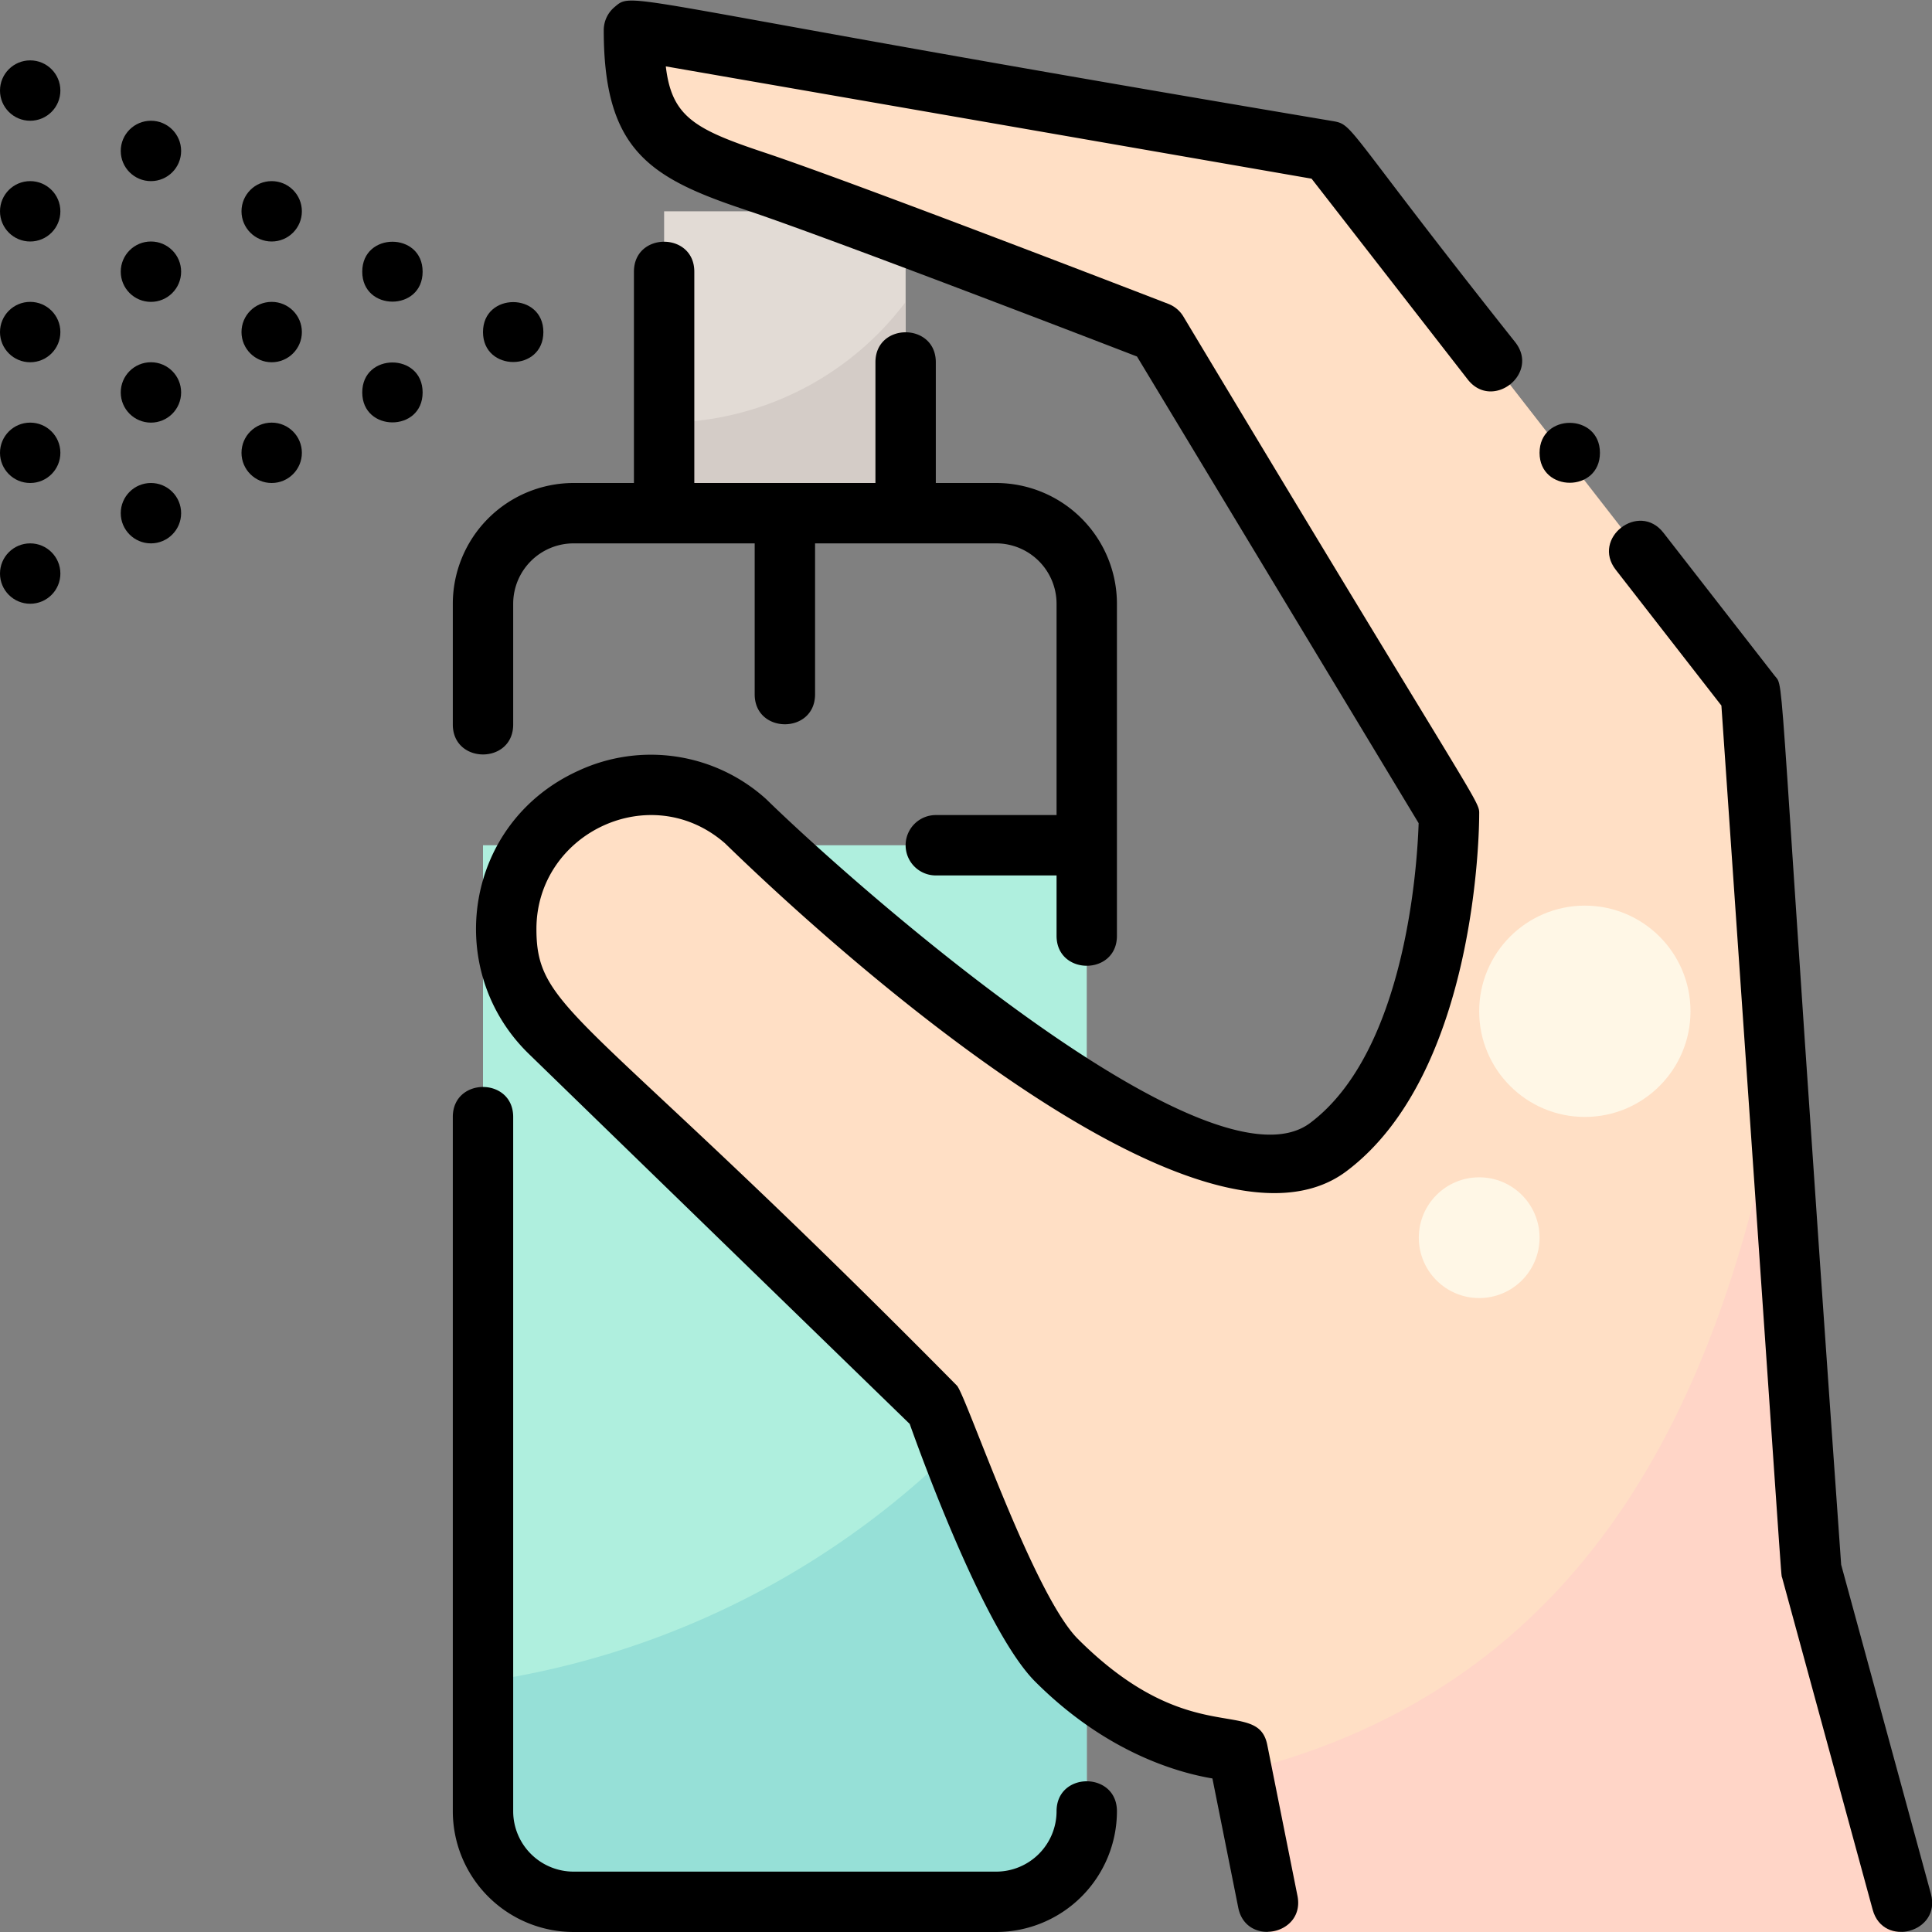
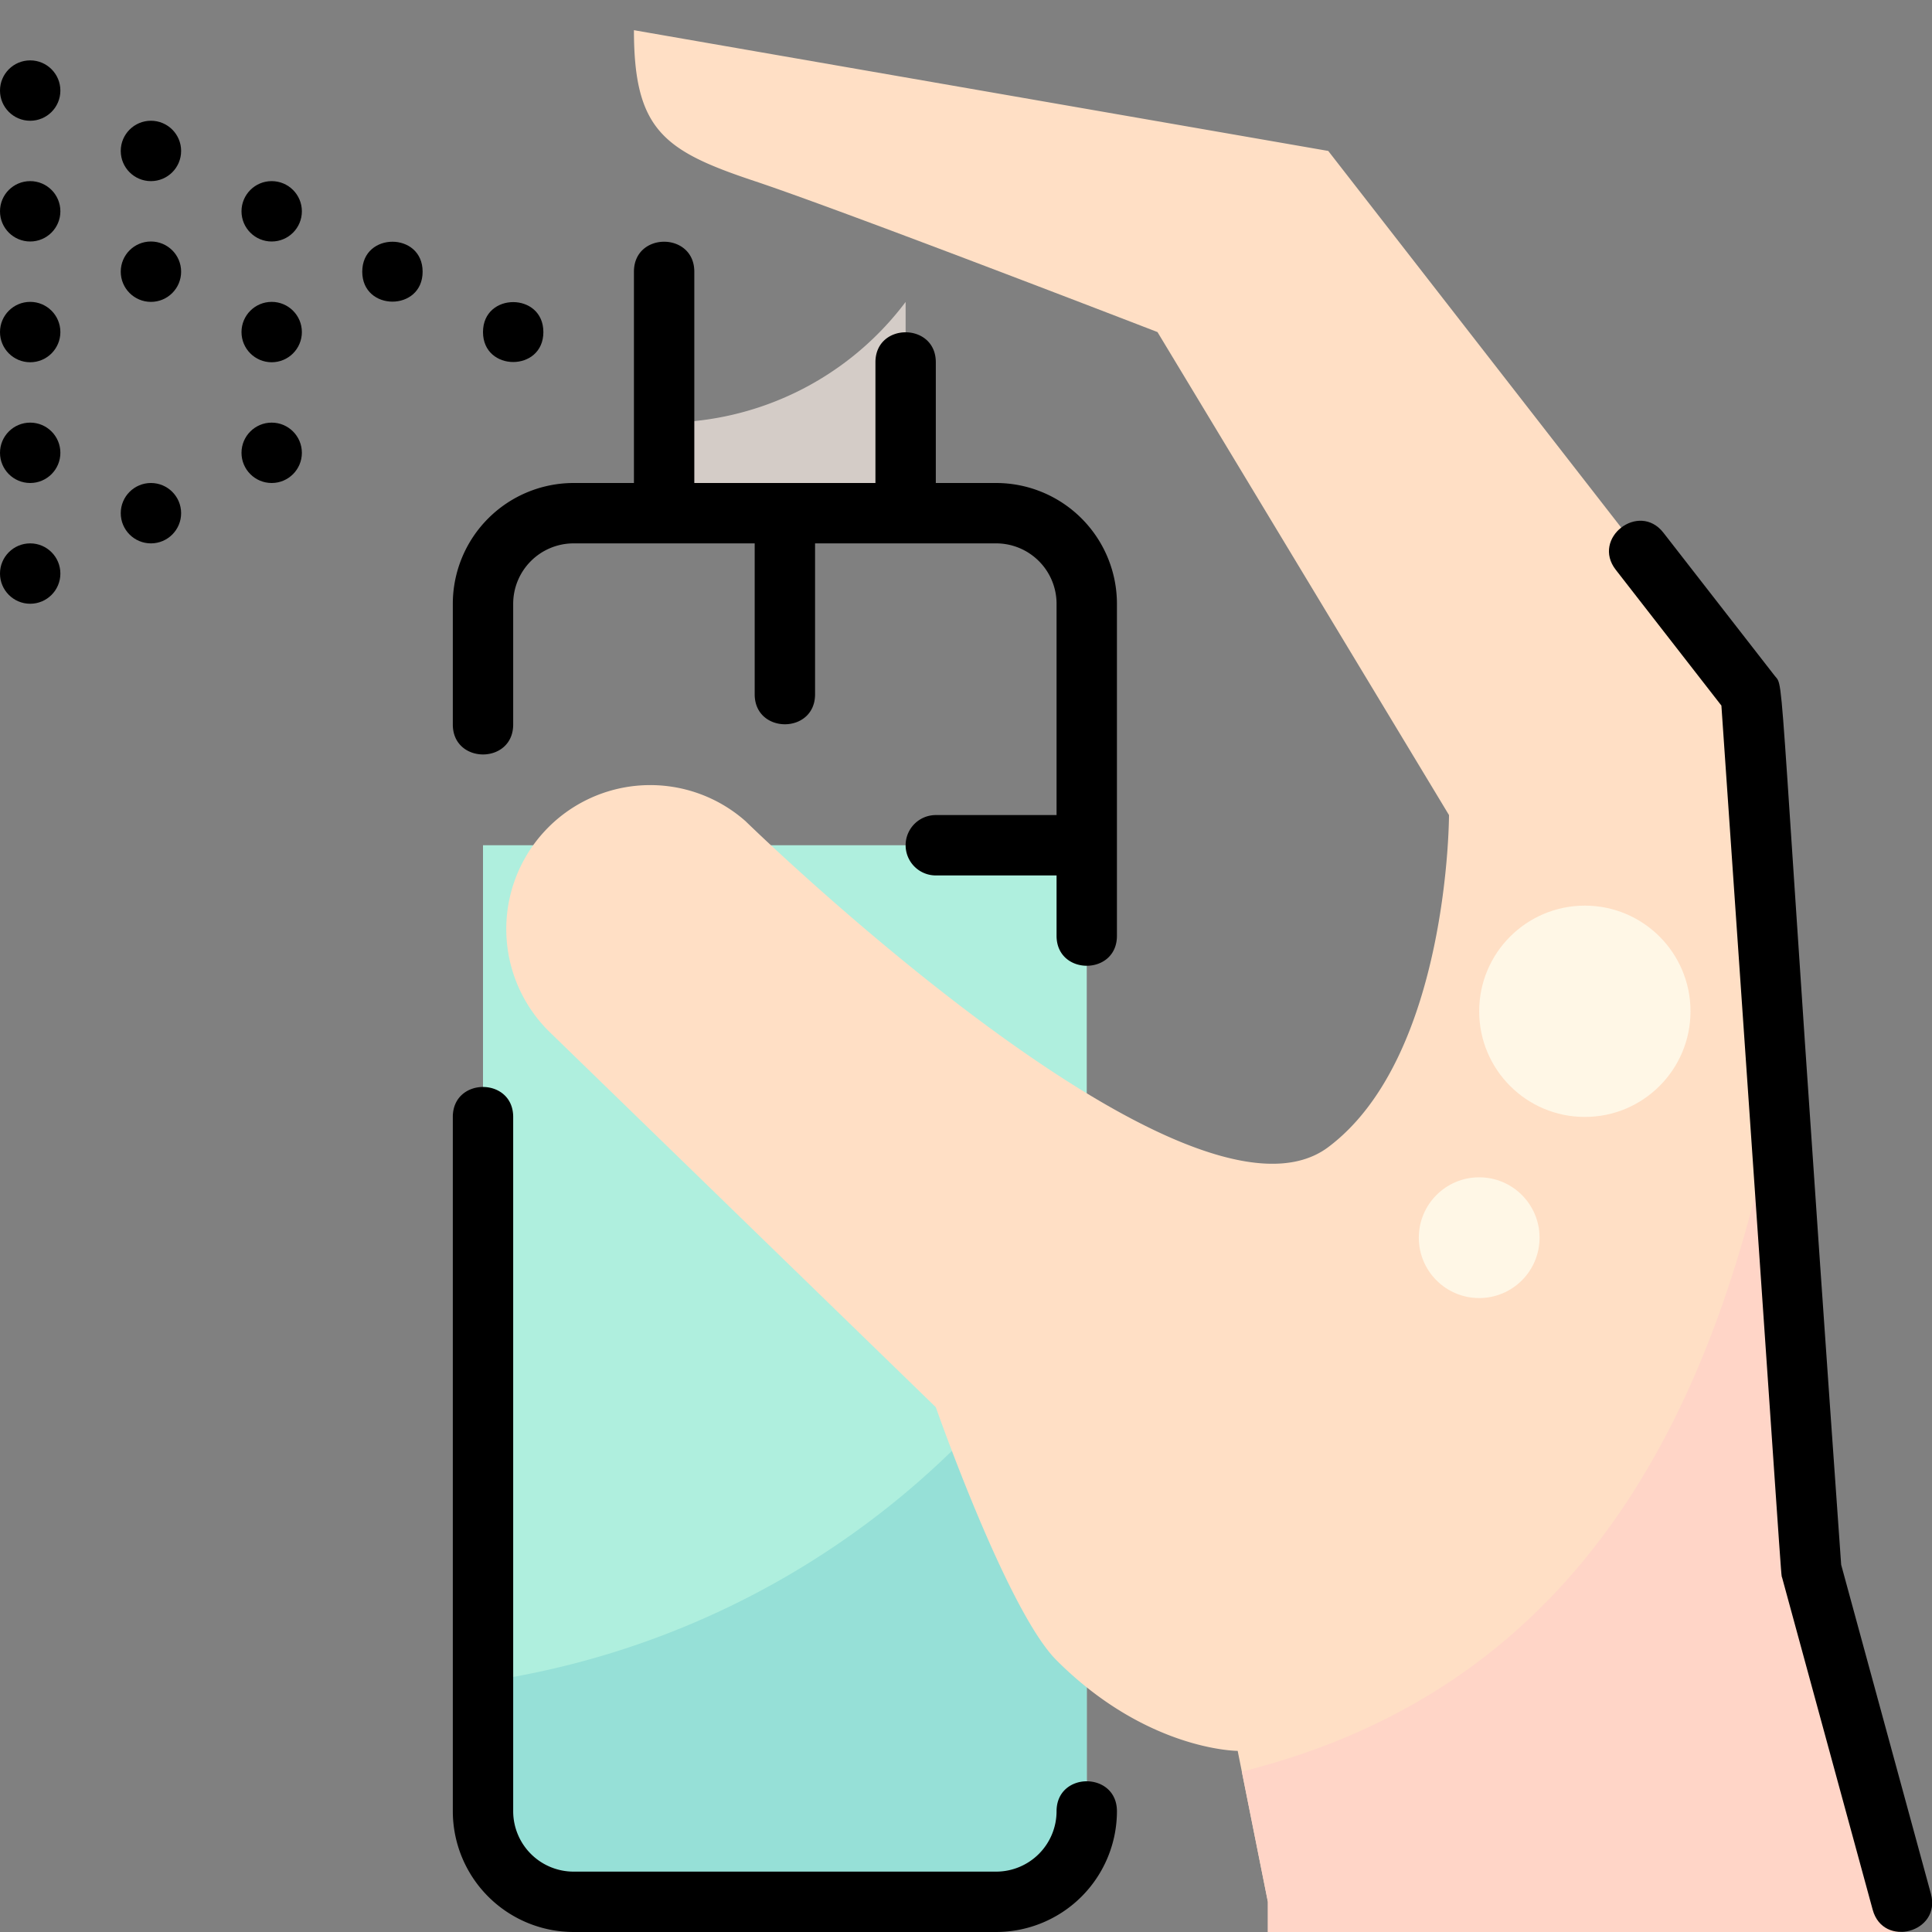
<svg xmlns="http://www.w3.org/2000/svg" height="512" viewBox="0 0 512 512" width="512">
  <rect x="0" y="0" width="512" height="512" fill="#808080" stroke="none" />
  <g id="Virus_Cleaning-2" data-name="Virus Cleaning">
    <g id="Filled">
      <path d="m128 224h160a0 0 0 0 1 0 0v256a24 24 0 0 1 -24 24h-112a24 24 0 0 1 -24-24v-256a0 0 0 0 1 0 0z" fill="#afefde" />
      <path d="m288 339.412a224.081 224.081 0 0 1 -160 106.3v34.288a24 24 0 0 0 24 24h112a24 24 0 0 0 24-24z" fill="#96e0d7" />
-       <path d="m176 56h64v80h-64z" fill="#e2dbd5" />
      <path d="m480 416-16-232-112-144-184-32c0 26.51 8 32 32 40s106.745 40 106.745 40l77.255 128s0 64-32 88c-37.318 27.989-154.435-86.392-154.435-86.392a38.149 38.149 0 0 0 -51.835 55.957l102.27 99.357s18.862 53.94 32 67.078c24 24 48 24 48 24l8 40v8h168v-8z" fill="#ffdfc5" />
      <path d="m176 112v24h64v-55.987a80.1 80.1 0 0 1 -64 31.987z" fill="#d4ccc7" />
      <path d="m480 416-8.755-126.951c-15.657 82.7-50.617 157.564-142.145 180.451l6.9 34.5v8h168v-8z" fill="#ffd5c7" />
      <g fill="#fff7e6">
        <circle cx="420" cy="268" r="28" />
        <circle cx="392" cy="328" r="16" />
      </g>
    </g>
    <g id="Outline">
-       <path d="m353.371 32.118c-190.89-32.126-185.1-34.8-190.52-30.24a8 8 0 0 0 -2.851 6.122c0 31.637 12 39.1 37.47 47.59 21.19 7.063 89.733 33.444 103.845 38.888l74.638 123.671c-.354 10.924-3.367 60.412-28.753 79.451-26.654 19.99-120.217-62.451-144.041-85.713-.095-.093-.193-.184-.293-.272a45.566 45.566 0 0 0 -49.449-7.425c-30.432 13.723-36.177 52.85-13.262 75.108l100.927 98.055c3.808 10.686 20.2 55.246 33.261 68.3 18.522 18.522 37.273 24.023 46.961 25.655l6.851 34.257c2.077 10.383 17.765 7.244 15.69-3.138l-8-40c-2.569-12.842-20.45 1.65-50.188-28.088-11.96-11.959-29.736-64.881-32.082-67.161-98.465-99.655-111.415-98.767-111.415-120.978 0-25.392 30.259-39.938 49.975-22.716 33.626 32.721 127.04 115.133 164.665 86.916 34.8-26.1 35.2-91.624 35.2-94.4 0-4.216 2.256 2.3-78.4-132.134a8.01 8.01 0 0 0 -3.964-3.328c-3.387-1.309-83.2-32.159-107.106-40.128-18.4-6.135-24.532-9.478-26.085-22.821l171.138 29.763 41.371 53.2c6.494 8.35 19.132-1.462 12.631-9.822-45.011-56.705-42.737-57.66-48.214-58.612z" />
      <path d="m511.718 501.9-23.791-87.237c-17.335-244.163-14.764-231.912-17.613-235.575l-29.49-37.91c-6.5-8.347-19.132 1.464-12.629 9.824l27.992 35.983c16.863 243.715 15.698 229.665 16.095 231.115l24 88c2.784 10.22 18.218 6.005 15.436-4.2z" />
      <path d="m144 88c0-10.577-16-10.592-16 0 0 10.577 16 10.592 16 0z" />
-       <path d="m408 120c0 10.577 16 10.592 16 0 0-10.577-16-10.592-16 0z" />
      <path d="m96 72c0 10.577 16 10.592 16 0 0-10.577-16-10.592-16 0z" />
-       <path d="m96 104c0 10.577 16 10.592 16 0 0-10.577-16-10.592-16 0z" />
      <circle cx="72" cy="120" r="8" />
      <circle cx="72" cy="88" r="8" />
      <circle cx="72" cy="56" r="8" />
-       <circle cx="40" cy="104" r="8" />
      <circle cx="40" cy="136" r="8" />
      <circle cx="40" cy="72" r="8" />
      <circle cx="40" cy="40" r="8" />
      <circle cx="8" cy="88" r="8" />
      <circle cx="8" cy="120" r="8" />
      <circle cx="8" cy="152" r="8" />
      <circle cx="8" cy="56" r="8" />
      <circle cx="8" cy="24" r="8" />
      <path d="m136 192v-32a16.019 16.019 0 0 1 16-16h48v40c0 10.578 16 10.591 16 0v-40h48a16.019 16.019 0 0 1 16 16v56h-32a8 8 0 0 0 0 16h32v16c0 10.578 16 10.591 16 0v-88a32.036 32.036 0 0 0 -32-32h-16v-32c0-10.578-16-10.591-16 0v32h-48v-56c0-10.578-16-10.591-16 0v56h-16a32.036 32.036 0 0 0 -32 32v32c0 10.578 16 10.591 16 0z" />
      <path d="m280 480a16.019 16.019 0 0 1 -16 16h-112a16.019 16.019 0 0 1 -16-16v-184c0-10.578-16-10.591-16 0v184a32.036 32.036 0 0 0 32 32h112a32.036 32.036 0 0 0 32-32c0-10.578-16-10.591-16 0z" />
    </g>
  </g>
</svg>